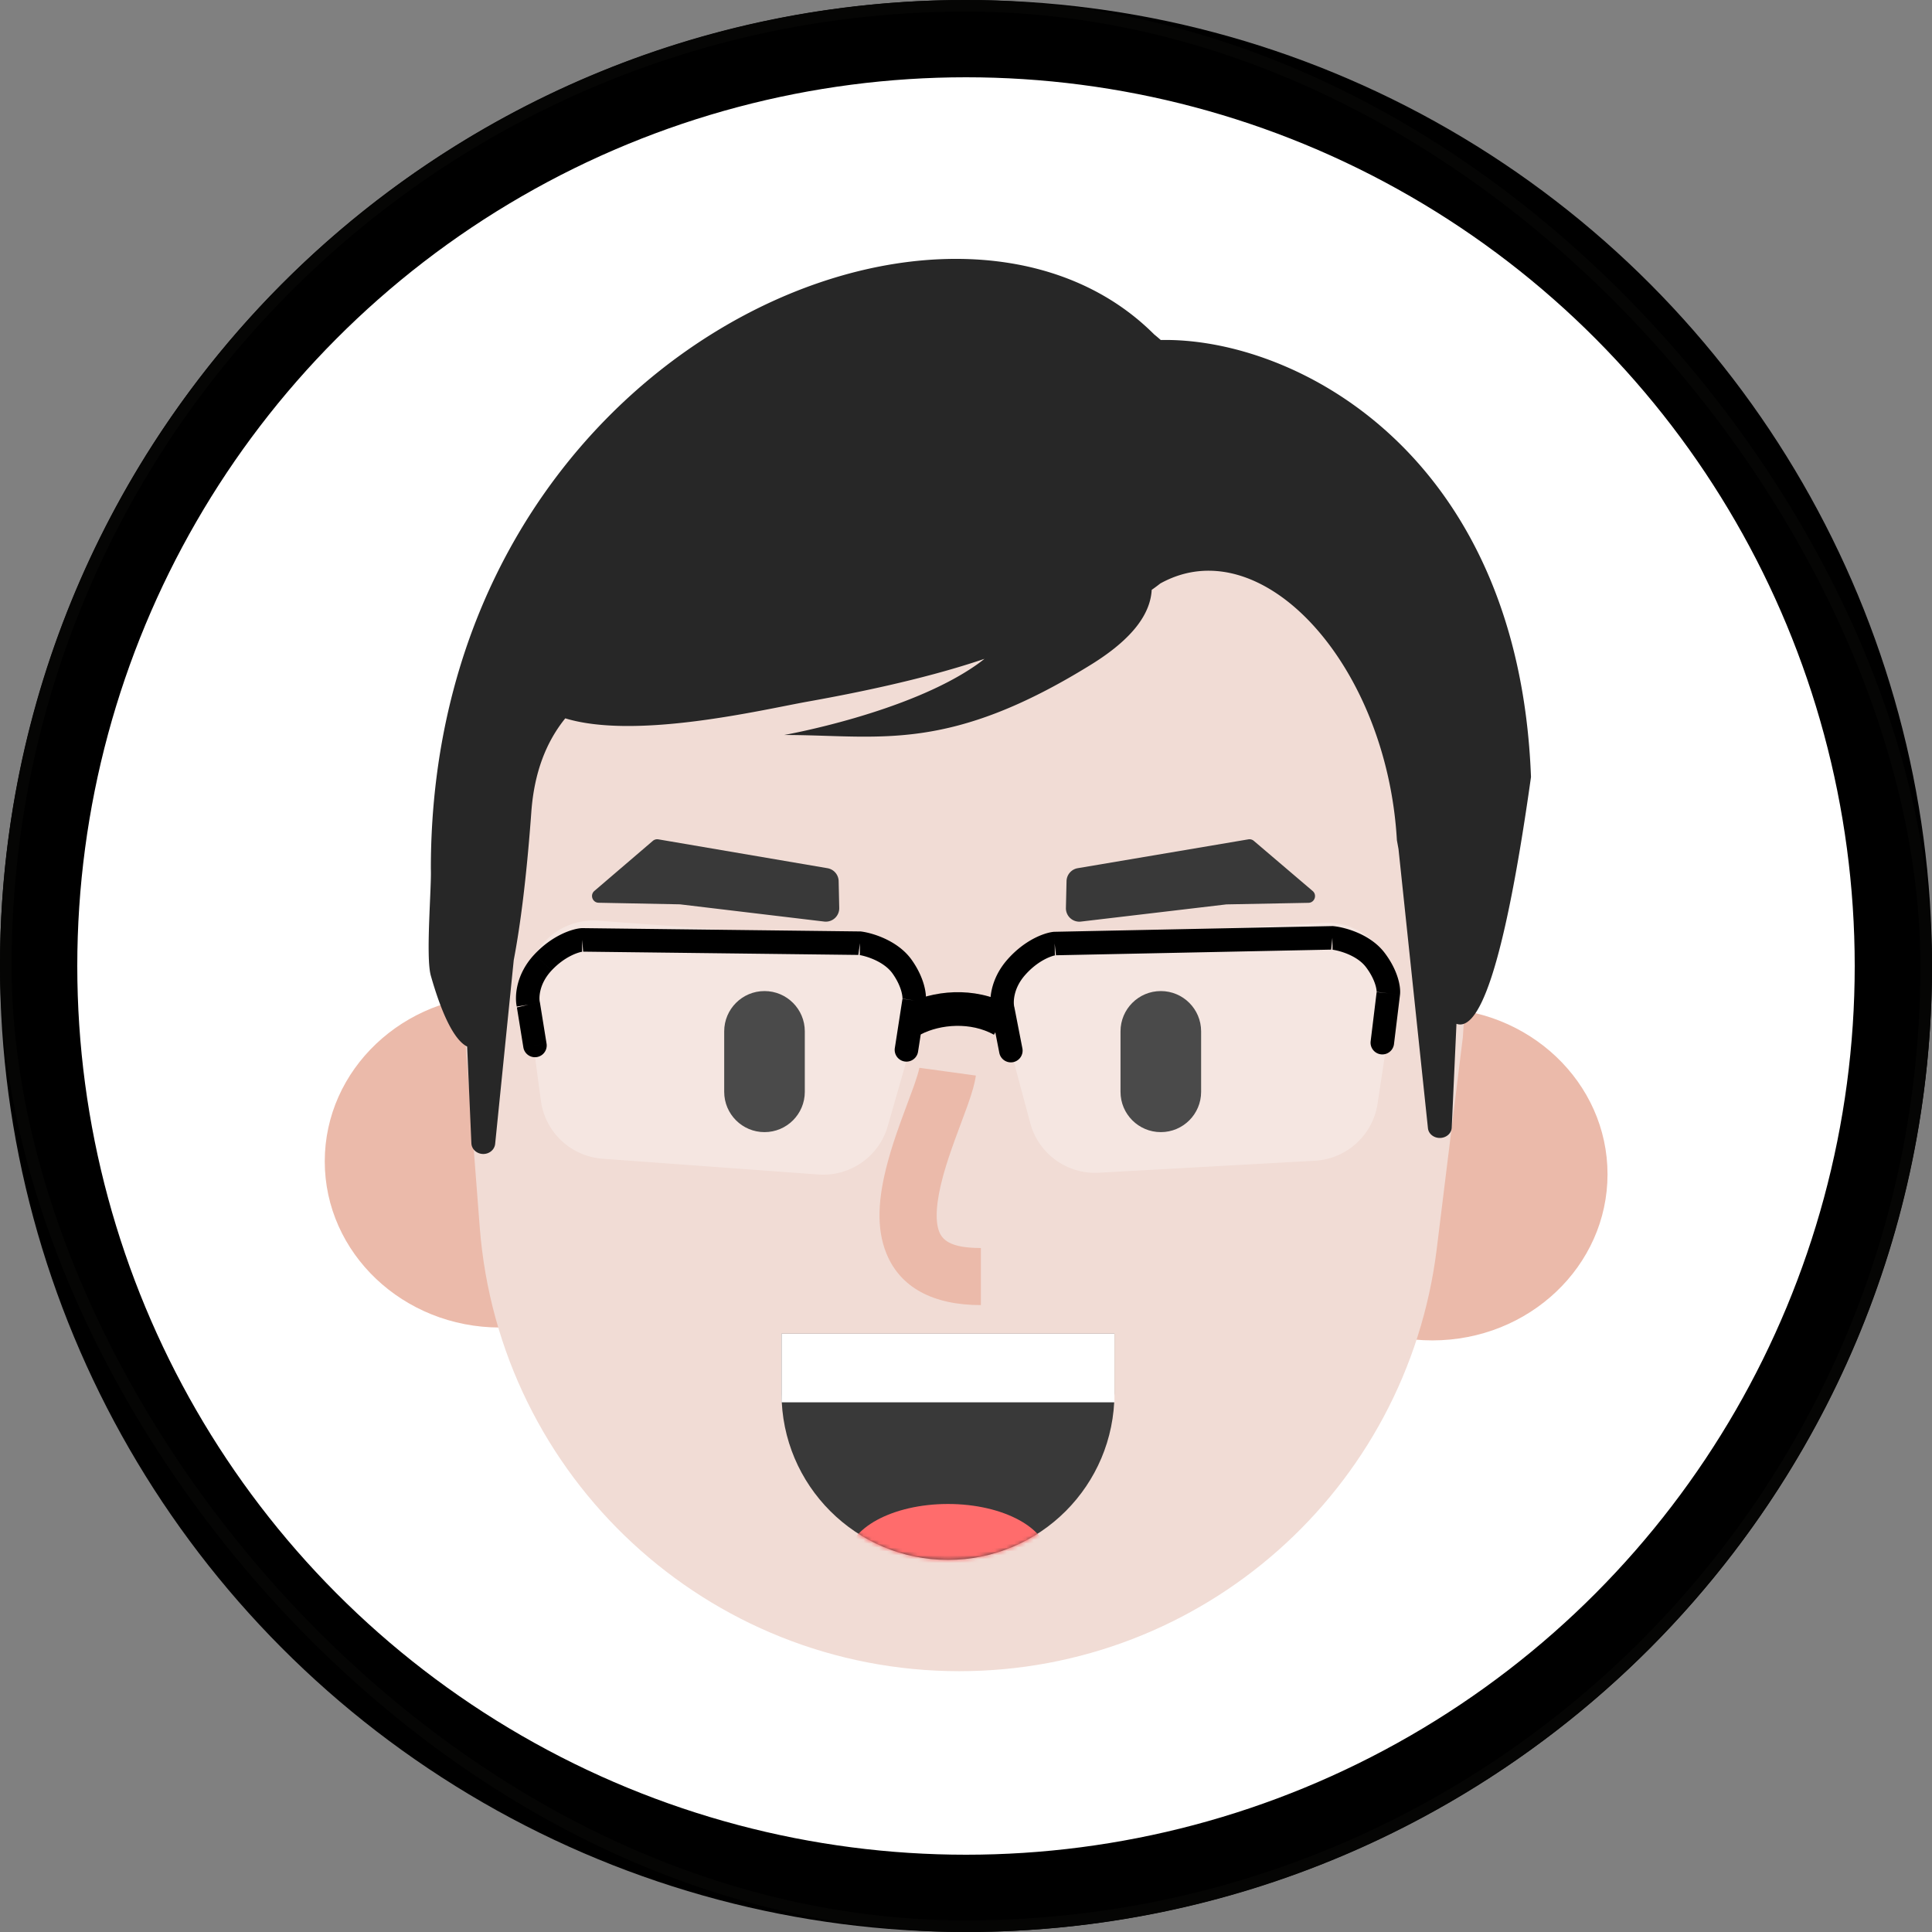
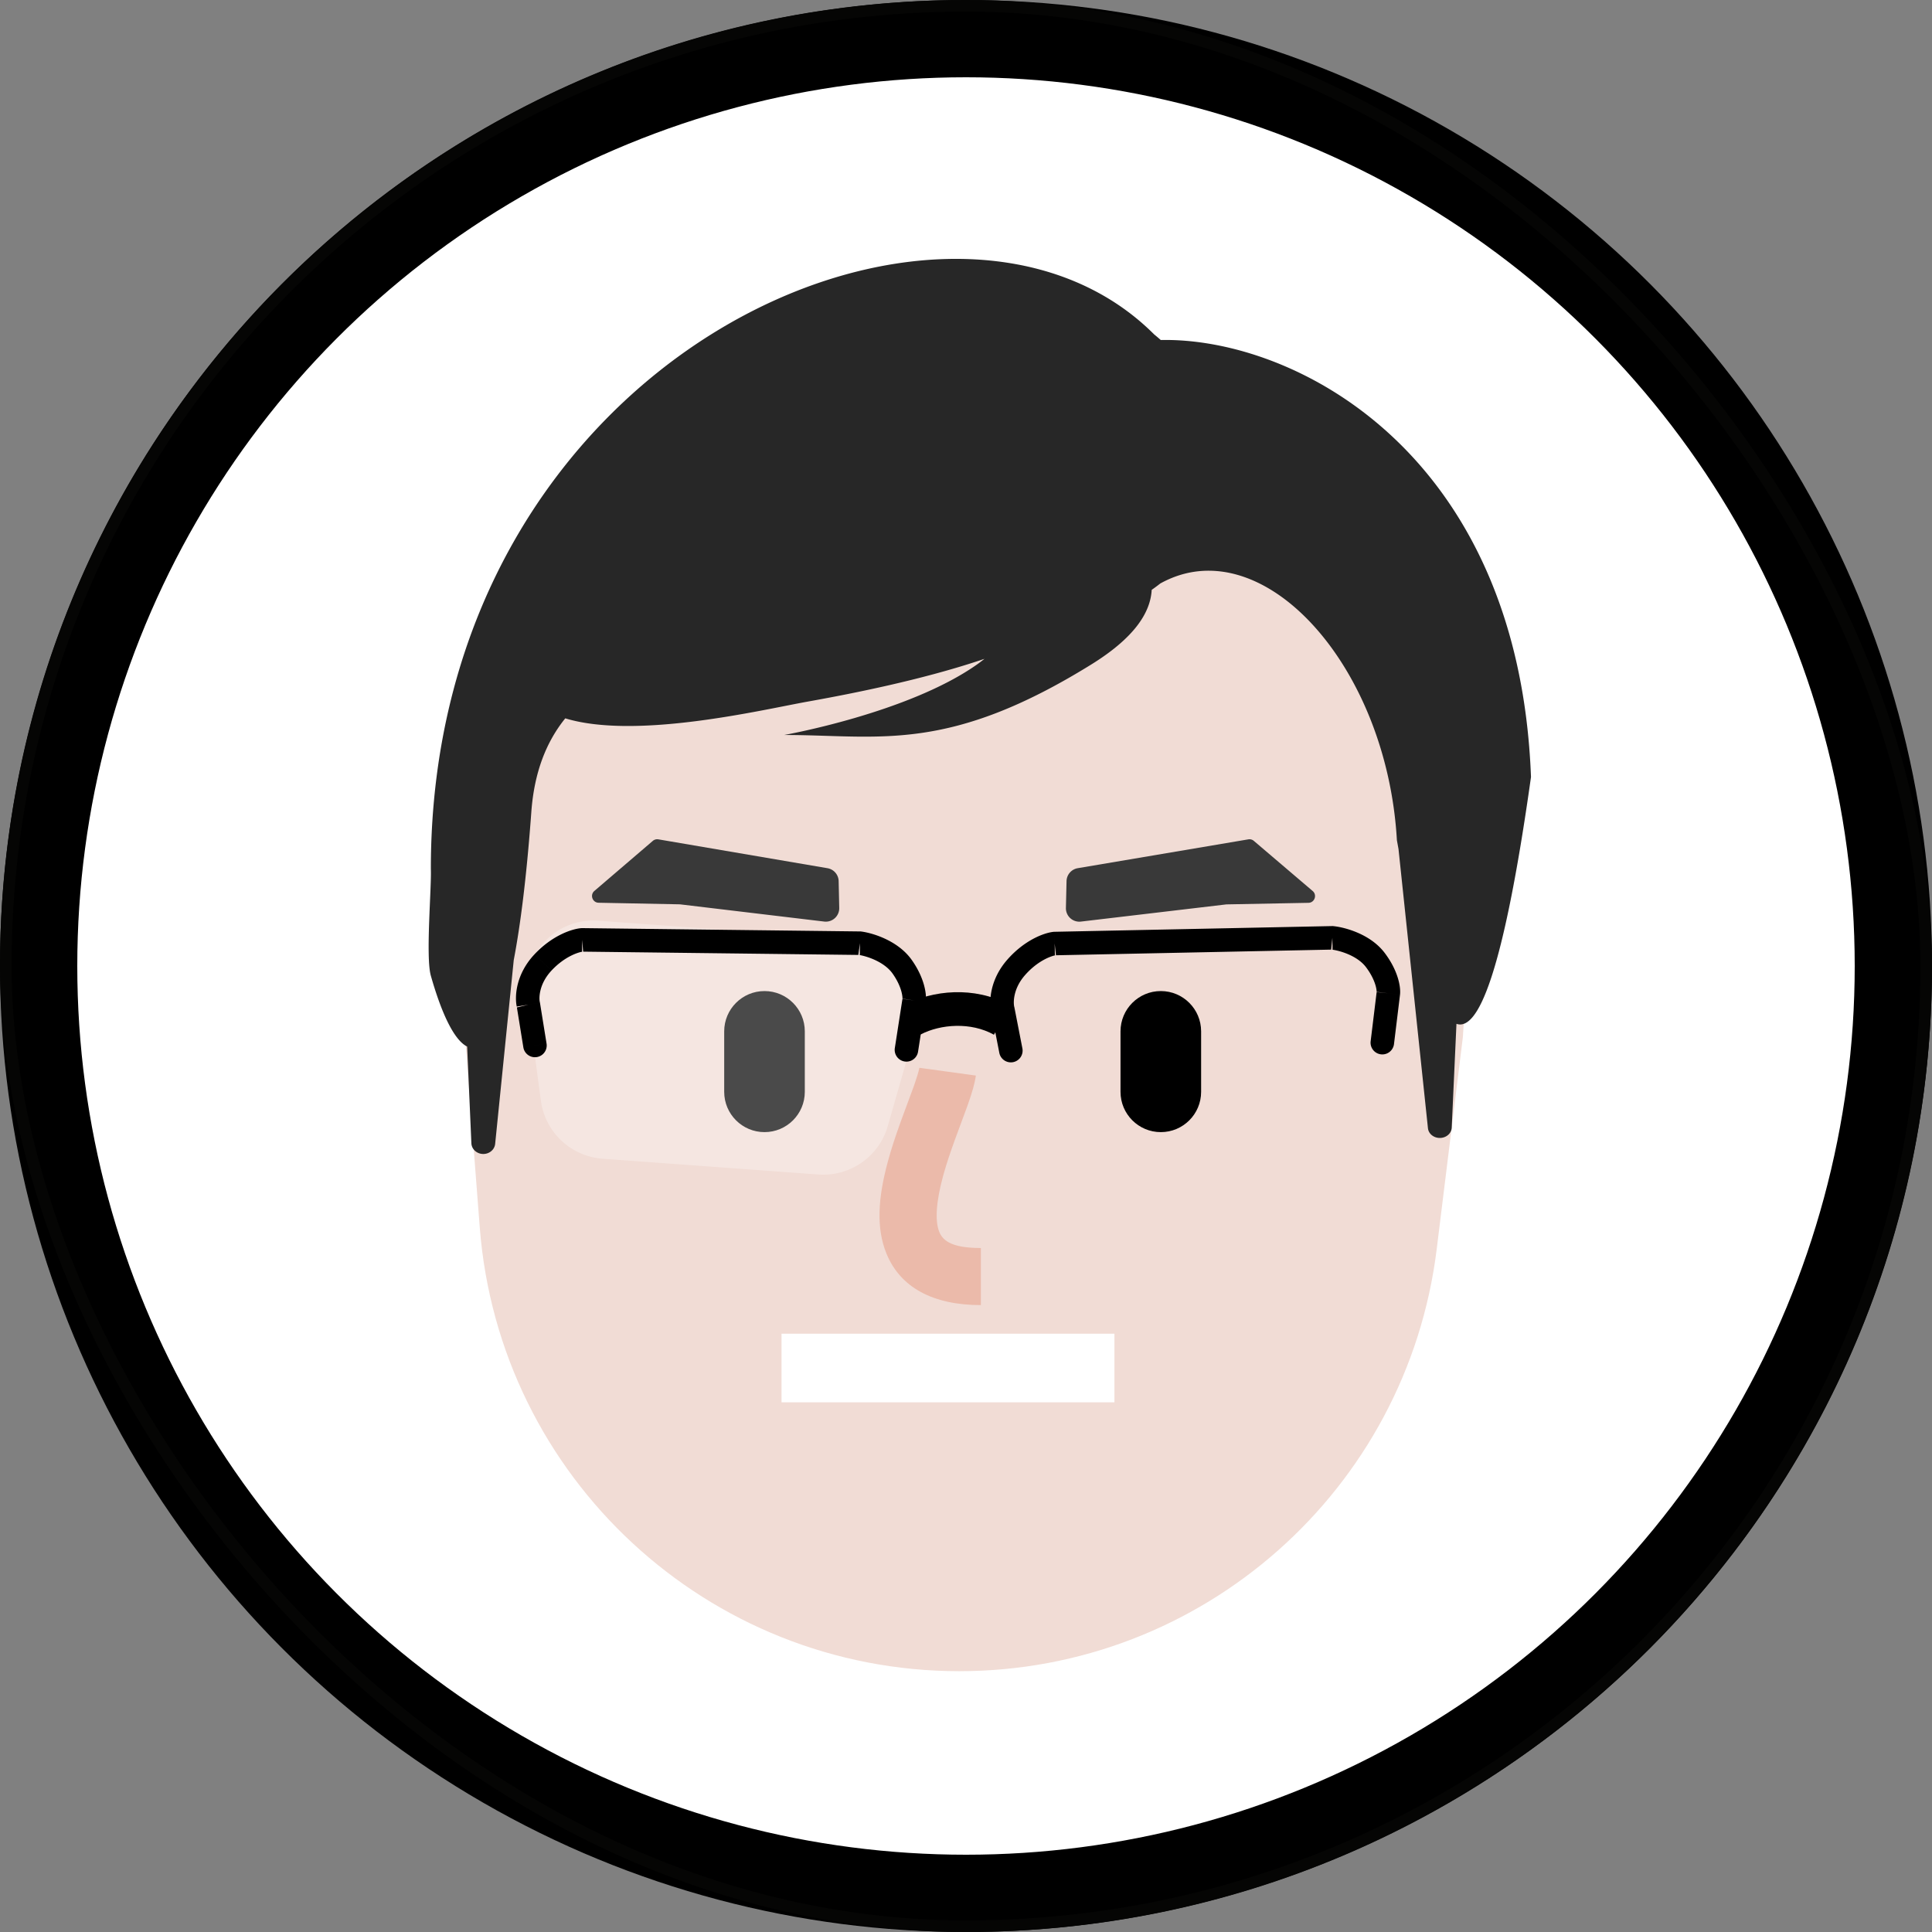
<svg xmlns="http://www.w3.org/2000/svg" width="500" height="500" fill="none">
  <rect width="100%" height="100%" fill="#808080" stroke="none" />
  <rect x="1.5" y="1.5" width="497" height="497" rx="248.5" fill="#fff" />
  <circle cx="250" cy="250" r="240" stroke="#000" stroke-width="20" />
-   <path d="M129.383 343.559c25.038 0 45.335-19.252 45.335-43.002 0-23.749-20.297-43.001-45.335-43.001s-45.335 19.252-45.335 43.001c0 23.75 20.297 43.002 45.335 43.002zm241.308 3.334c25.038 0 45.335-19.252 45.335-43.001s-20.297-43.002-45.335-43.002c-25.037 0-45.335 19.253-45.335 43.002 0 23.749 20.298 43.001 45.335 43.001z" fill="#EBBAAA" />
  <path d="M118.714 252.87c-8.104-76.176 50.545-143.047 127.127-144.95 77.026-1.915 139.092 62.682 134.103 139.57l-1.358 20.939-6.767 54.834c-7.699 62.382-60.693 109.238-123.548 109.238-65.044 0-119.123-50.075-124.118-114.927l-3.783-49.145-1.656-15.559z" fill="#F1DCD5" />
  <path d="M278.915 224.687l44.155-7.463a1.738 1.738 0 011.417.39l15.228 12.975c1.218 1.038.506 3.031-1.094 3.062l-21.222.404-37.659 4.451a3.477 3.477 0 01-3.884-3.534l.163-6.937a3.476 3.476 0 012.896-3.348zm-64.763.004l-43.774-7.469a1.737 1.737 0 00-1.423.393l-15.128 12.956c-1.212 1.039-.5 3.027 1.097 3.058l21.045.411 37.337 4.459a3.477 3.477 0 003.888-3.528l-.151-6.928a3.477 3.477 0 00-2.891-3.352z" fill="#393939" />
  <path d="M237.912 276.343l14.639 2.01c-.277 2.016-.92 4.251-2.04 7.429l-.261.732c-.686 1.895-2.699 7.285-3.14 8.5-1.242 3.422-2.176 6.242-2.915 8.885l-.136.494c-1.824 6.694-2.121 11.617-.96 14.46 1.044 2.558 3.801 4.072 10.383 4.127l.37.001v14.777c-12.375 0-20.851-4.546-24.433-13.321-2.69-6.588-2.221-14.37.383-23.927.83-3.05 1.845-6.163 3.166-9.84l.362-.998c.659-1.799 2.649-7.128 3.112-8.428l.313-.891c.62-1.797.987-3.052 1.122-3.793l.035-.217z" fill="#EBBAAA" />
-   <path fill-rule="evenodd" clip-rule="evenodd" d="M202.26 345.161v15.457c0 23.795 19.29 43.077 43.077 43.077 23.794 0 43.077-19.282 43.077-43.077v-15.457H202.26z" fill="#393939" />
  <mask id="a" maskUnits="userSpaceOnUse" x="202" y="345" width="87" height="59">
-     <path fill-rule="evenodd" clip-rule="evenodd" d="M202.33 345.146c-.047.797-.07 1.601-.07 2.405v15.056c0 22.696 19.29 41.088 43.077 41.088 23.794 0 43.077-18.392 43.077-41.088v-15.056c0-.804-.024-1.608-.07-2.405H202.33z" fill="#fff" />
+     <path fill-rule="evenodd" clip-rule="evenodd" d="M202.33 345.146c-.047.797-.07 1.601-.07 2.405v15.056v-15.056c0-.804-.024-1.608-.07-2.405H202.33z" fill="#fff" />
  </mask>
  <g mask="url(#a)">
    <path d="M245.337 417.507c14.347 0 25.978-6.331 25.978-14.14 0-7.81-11.631-14.14-25.978-14.14-14.348 0-25.979 6.33-25.979 14.14 0 7.809 11.631 14.14 25.979 14.14z" fill="#FF6C6C" />
  </g>
  <path fill="#fff" d="M202.26 345.161h86.156v17.758H202.26z" />
  <path d="M298.665 86.518c.595.484 1.175.976 1.739 1.477 34.453-.73 92.646 28.937 95.816 113.099-7.128 50.691-13.663 65.855-19.289 63.867l-1.225 26.886c-.07 1.481-1.427 2.652-3.084 2.652-1.531 0-2.822-1.007-3.048-2.357l-.021-.151-7.621-72.264-.416-2.283c-2.606-45.535-35.047-80.972-61.236-66.438a44.667 44.667 0 01-2.221 1.647c-.321 5.842-4.404 12.361-15.685 19.344-36.579 22.645-54.093 18.401-77.967 18.223l-1.47-.006s31.994-5.637 49.873-18.217a37.146 37.146 0 001.973-1.492l-1.234.415c-15.49 5.145-33.207 8.599-42.755 10.337l-1.797.325c-11.761 2.111-44.33 9.917-62.704 4.325-4.993 6.174-8.05 14.098-8.789 24.262l-.132 1.78c-1.159 15.3-2.668 27.375-4.416 36.525l-4.81 47.561c-.151 1.486-1.48 2.616-3.068 2.616-1.658 0-3.014-1.221-3.085-2.765l-1.095-25.035c-3.211-1.583-6.455-7.984-9.394-18.321-1.38-4.855.197-22.652 0-27.685 0-133.072 134.024-191.464 187.161-138.327z" fill="#272727" />
  <path d="M187.422 266.917v15.646c0 5.76 4.67 10.43 10.431 10.43 5.76 0 10.43-4.67 10.43-10.43v-15.646c0-5.761-4.67-10.431-10.43-10.431-5.761 0-10.431 4.67-10.431 10.431zm102.566 0v15.646c0 5.76 4.67 10.43 10.431 10.43 5.76 0 10.43-4.67 10.43-10.43v-15.646c0-5.761-4.67-10.431-10.43-10.431-5.761 0-10.431 4.67-10.431 10.431z" fill="#000" />
-   <path d="M259.604 264.404c-2.851-10.657 4.816-21.239 15.83-21.851l66.994-3.719c11.015-.611 19.806 9.058 18.151 19.965l-4.073 26.849a17.385 17.385 0 01-16.224 14.75l-55.902 3.103a17.383 17.383 0 01-17.756-12.864l-7.02-26.233z" fill="#fff" fill-opacity=".29" />
  <path fill-rule="evenodd" clip-rule="evenodd" d="M345.126 239.686l-.189-.02-.189.004-71.865 1.477-.138.002-.137.015c-2.477.277-7.491 2.164-11.895 7.172-4.595 5.224-4.827 10.972-4.117 13.758l2.027 10.386 5.971-1.166-2.047-10.49-2.989.583.006-.002 2.983-.581-.021-.109-.029-.107-1.115.303 1.115-.303c-.245-.902-.435-4.593 2.785-8.254 3.343-3.801 6.858-4.96 7.893-5.128l71.495-1.468c.957.121 2.581.486 4.278 1.217 1.813.782 3.469 1.879 4.548 3.301 1.297 1.71 2.015 3.254 2.395 4.436a8.56 8.56 0 01.345 1.459c.045.331.042.518.04.568l-1.562 12.815 6.039.736 1.568-12.854-3.019-.368.033.003 2.986.364.004-.026.002-.026-2.992-.312-.039-.004 3.031.315c.225-2.15-.611-6.341-3.985-10.786v.001c-1.933-2.546-4.608-4.184-6.984-5.208-2.385-1.029-4.709-1.544-6.232-1.703l-.316 3.029v-.004l.316-3.025zm14.17 17.381l-3.02-.315v-.013l.005-.04 3.015.368zm-.954-10.47l-4.846 3.679 4.846-3.679zm-13.532-3.882l.063 3.038-.203.005a8.078 8.078 0 00-.174-.021l.314-3.022zm-71.865 1.473l.063 3.041.167-.003a1.38 1.38 0 01.108-.015l-.337-3.024-.063-3.04.062 3.04-.337-3.023.337 3.024zm0 0v-.001h.001v.001h-.001zm-11.563 16.723l-1.818.494-.002.001 1.82-.495zm-1.824.496l-2.982.582.02.105.029.111 2.933-.798zm-.935 11.073a3.041 3.041 0 105.971-1.166l-5.971 1.166zm96.091-2.926a3.043 3.043 0 006.039.736l-6.039-.736z" fill="#000" />
  <path d="M136.379 257.923c-1.463-10.934 7.497-20.447 18.498-19.642l66.919 4.895c11.001.805 18.481 11.521 15.443 22.125l-7.479 26.106a17.384 17.384 0 01-17.98 12.551l-55.839-4.086a17.385 17.385 0 01-15.963-15.033l-3.599-26.916z" fill="#fff" fill-opacity=".29" />
  <path fill-rule="evenodd" clip-rule="evenodd" d="M150.677 243.239v.001l-.239-3.033c-2.485.196-7.557 1.92-12.121 6.781l4.435 4.165c3.469-3.695 7.024-4.738 8.059-4.869l71.495.854c.952.151 2.567.569 4.243 1.356 1.787.841 3.405 1.992 4.438 3.448v-.001c1.241 1.751 1.909 3.318 2.25 4.511.171.6.258 1.097.297 1.47.034.33.025.517.022.568l-1.977 12.758a3.042 3.042 0 006.012.933l-6.012-.933 6.012.932 1.984-12.796.004-.027.004-.026-1.604-.22 1.604.22c.294-2.143-.406-6.358-3.633-10.91-1.85-2.607-4.471-4.331-6.811-5.432-2.351-1.106-4.657-1.696-6.174-1.904l-.187-.026-.19-.003-71.875-.858-.036 3.042v-.001zm0 0l-.239-3.032.137-.011.138.002-.036 3.041zm85.901 15.68l1.401.192-1.41-.193.009.001zm0 0l1.954.303-1.969-.305.015.002zm1.954.303l1.043.162-1.043-.162zm-1.969-.305l-3.008-.413v-.004l.001-.01.006-.039 3.001.466zm-.613-10.496l-4.963 3.52 4.963-3.52zm-13.644-1.283l.209.003.037-3.042v-.001l.386-2.819-.8 5.834c.054.007.11.016.168.025zm-71.629-3.898l.239 3.033a1.573 1.573 0 00-.105.011l-.171-.002.037-3.042zm-12.976 16.62l2.043-.33v-.001l1.705 10.551-6.006.971v.001l-1.691-10.459.028.125 2.963-.704.958-.154zm-.956.154h-.002l-3.006.486.015.093c-.616-2.812-.19-8.541 4.565-13.604l4.435 4.165c-3.337 3.554-3.267 7.25-3.052 8.158l.025.108.019.109-2.043.331-.956.154zm0 0l2.816-.669-2.82.67.004-.001zm-1.302 11.038a3.042 3.042 0 106.006-.972v.001l-6.006.971z" fill="#000" />
  <path d="M233.945 260.169c7.373-3.97 18.202-4.983 27.14-.181l.393.215-4.247 7.584c-5.988-3.353-13.797-2.726-18.89-.11l-.275.145-4.121-7.653z" fill="#000" />
  <rect x="1.5" y="1.5" width="497" height="497" rx="248.5" stroke="#050504" stroke-width="3" />
</svg>